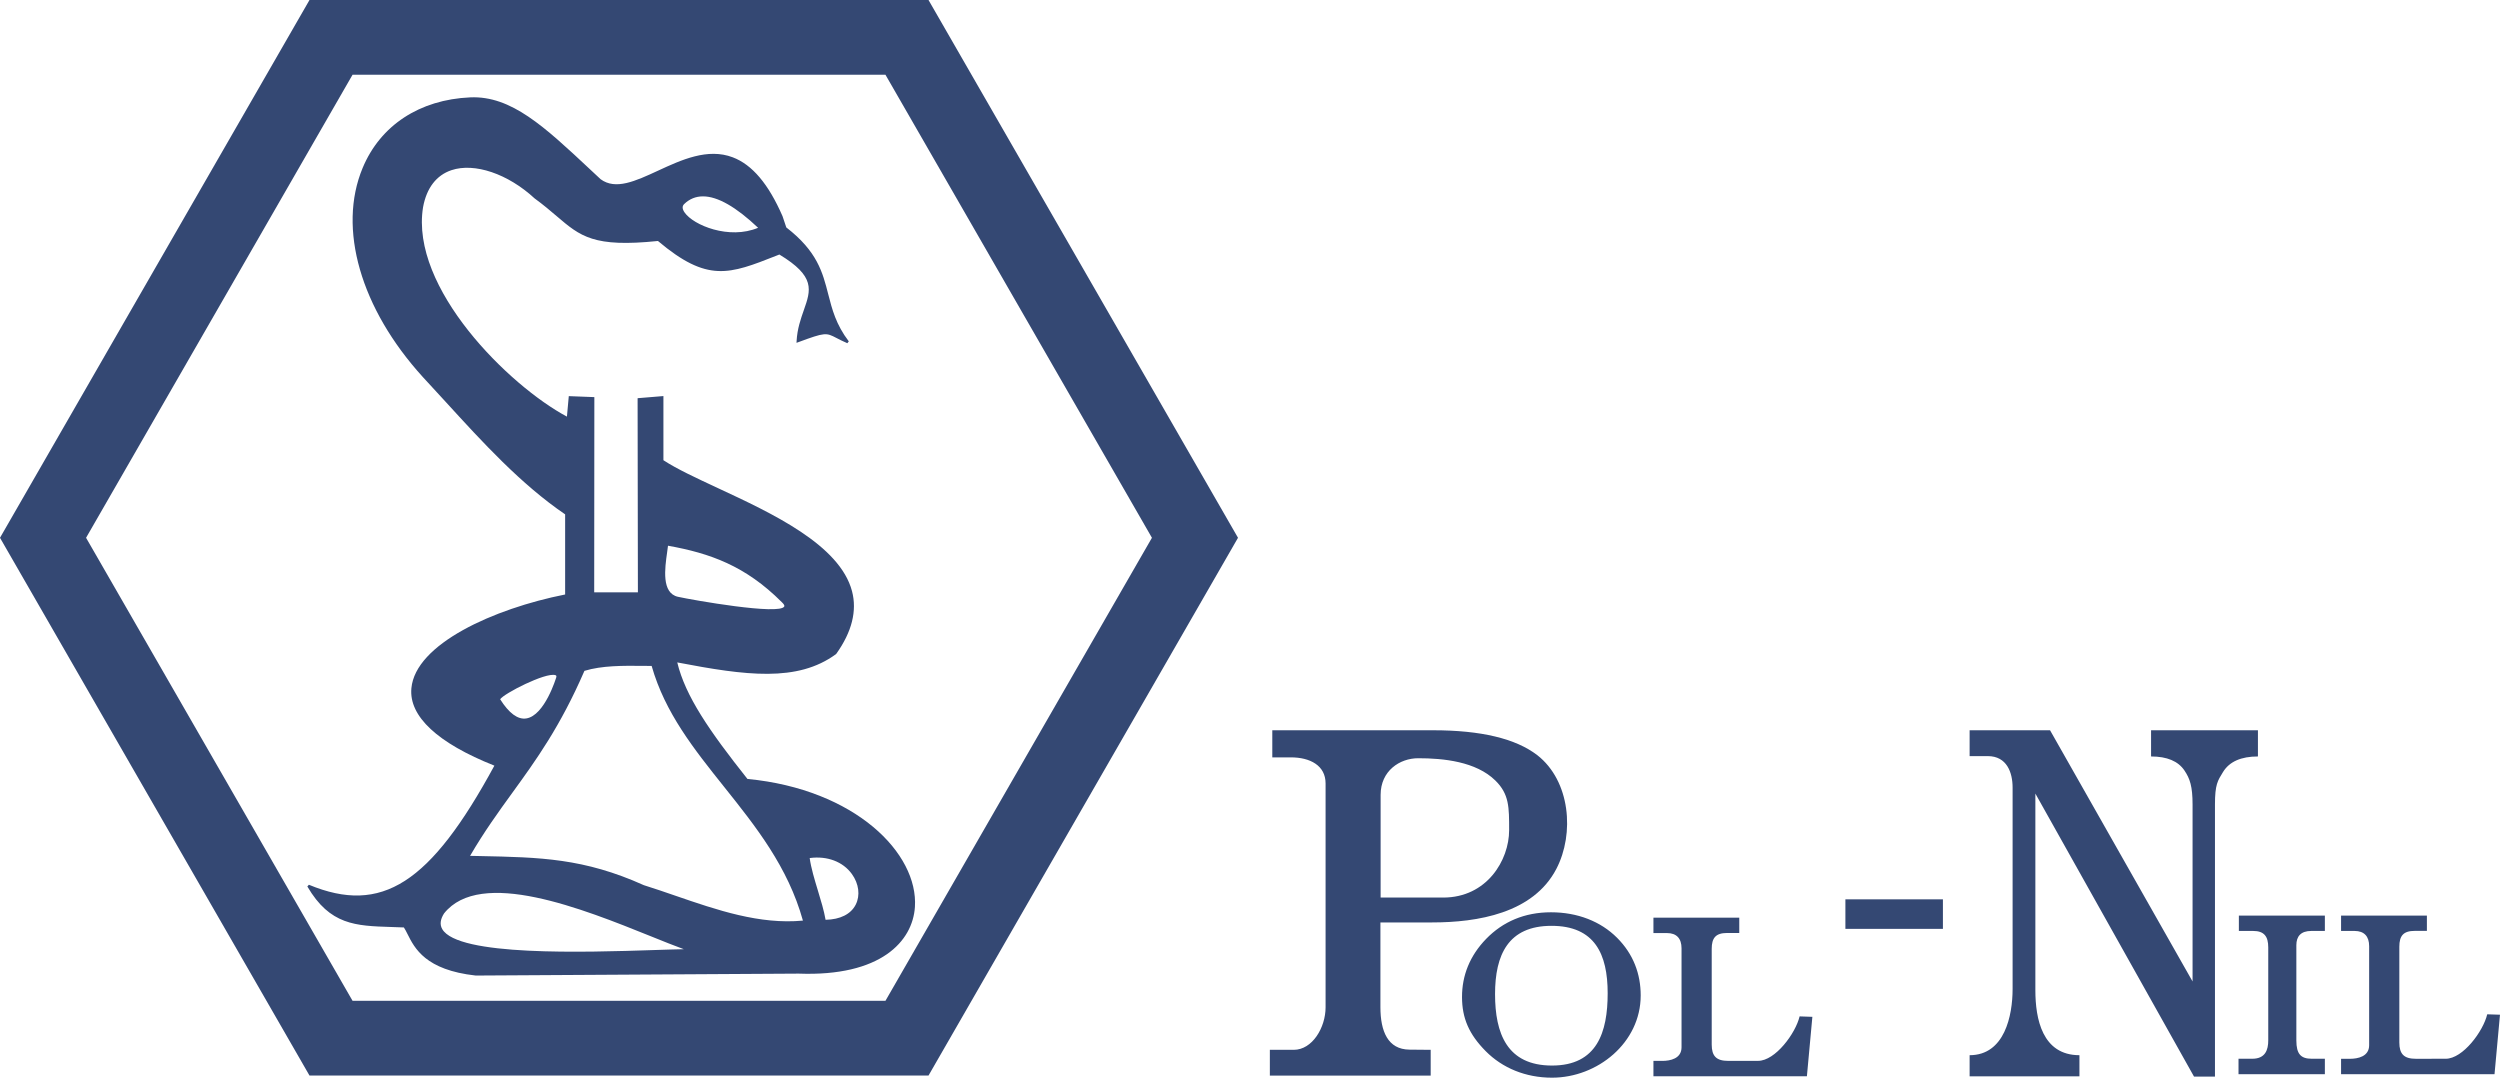
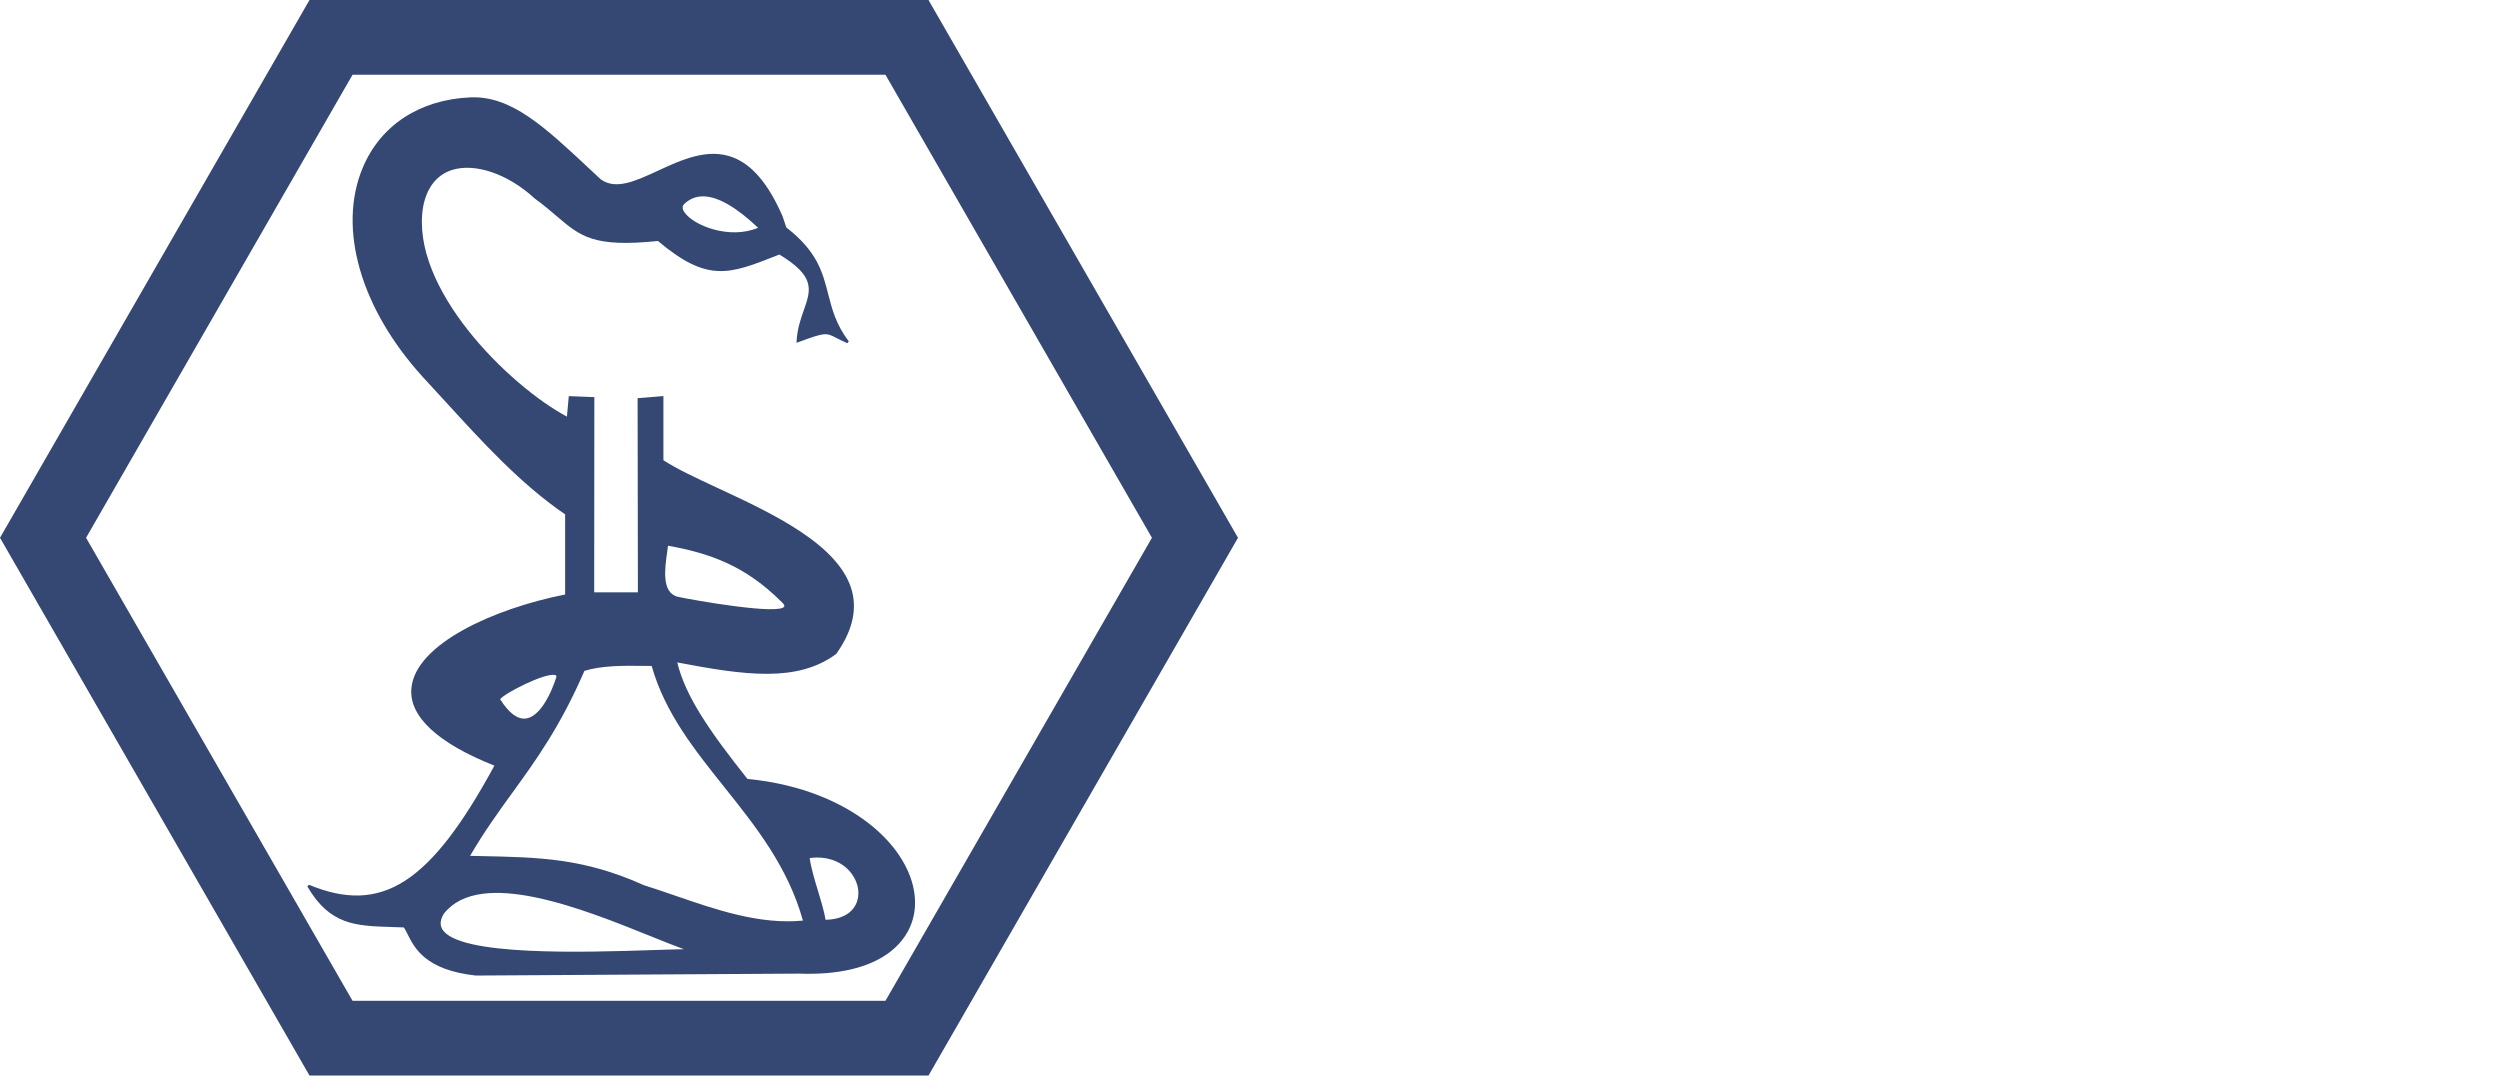
<svg xmlns="http://www.w3.org/2000/svg" width="150" height="65" viewBox="0 0 150 65" fill="none">
-   <path fill-rule="evenodd" clip-rule="evenodd" d="M110.724 53.961H116.575V55.733H110.724V53.961ZM120.756 47.257C120.756 46.35 120.411 45.367 119.268 45.367H118.177V43.816H123.003L131.554 58.888V48.271C131.554 47.181 131.395 46.719 131.069 46.233C130.69 45.668 130.019 45.388 129.064 45.388V43.816H135.476V45.388C134.462 45.388 133.764 45.698 133.383 46.318C133.059 46.843 132.898 47.069 132.898 48.271V64.597H131.642L122.122 47.615V59.416C122.122 61.129 122.538 63.312 124.766 63.312V64.581H118.177V63.312C120.279 63.312 120.756 60.936 120.756 59.336V47.257ZM136.095 62.409V56.842C136.095 56.178 135.842 55.857 135.19 55.857H134.332V54.935H139.492V55.857H138.677C138.049 55.857 137.781 56.182 137.781 56.712V62.427C137.781 63.25 138.055 63.525 138.709 63.525H139.492V64.451H134.311V63.525H135.133C135.904 63.525 136.099 63.017 136.095 62.409ZM142.149 62.713V56.771C142.149 56.184 141.854 55.857 141.276 55.857H140.464V54.935H145.614V55.853H144.881C144.2 55.853 143.96 56.15 143.96 56.804L143.96 62.548C143.96 63.237 144.236 63.528 144.951 63.527L146.743 63.525C147.775 63.525 148.995 61.873 149.233 60.858L149.999 60.883L149.671 64.451H140.464V63.528H140.994C141.466 63.528 142.149 63.395 142.149 62.713ZM100.892 62.839V56.898C100.892 56.31 100.596 55.984 100.019 55.984H99.206V55.061H104.356V55.979H103.623C102.943 55.979 102.703 56.277 102.703 56.93V62.674C102.703 63.363 102.978 63.654 103.694 63.653L105.485 63.651C106.518 63.651 107.737 61.999 107.976 60.983L108.742 61.01L108.414 64.577H99.206V63.654H99.737C100.209 63.654 100.892 63.521 100.892 62.839ZM82.837 47.692V53.854H86.59C89.21 53.854 90.548 51.615 90.548 49.812C90.548 48.44 90.559 47.653 89.72 46.83C88.555 45.687 86.595 45.494 85.091 45.494C83.985 45.494 82.837 46.25 82.837 47.692ZM79.535 60.438V47.005C79.535 45.927 78.6 45.442 77.451 45.442H76.338V43.816H85.987C88.861 43.816 90.945 44.315 92.239 45.311C94.215 46.853 94.487 50.01 93.381 52.134C91.993 54.8 88.647 55.346 85.933 55.346H82.825V60.431C82.825 61.872 83.268 62.966 84.566 62.978L85.841 62.99V64.535H76.191V62.99H77.623C78.744 62.99 79.535 61.65 79.535 60.438ZM93.089 55.55C90.488 55.55 89.703 57.296 89.703 59.647C89.703 61.998 90.417 63.933 93.12 63.933C95.824 63.933 96.46 61.938 96.46 59.594C96.46 57.25 95.69 55.55 93.089 55.55ZM93.12 64.661C91.534 64.661 90.14 64.078 89.141 63.068C88.142 62.06 87.721 61.09 87.721 59.818C87.721 58.546 88.174 57.357 89.172 56.33C90.171 55.304 91.466 54.737 93.058 54.737C94.65 54.737 96.039 55.282 97.022 56.265C98.005 57.247 98.442 58.44 98.442 59.726C98.442 62.565 95.848 64.661 93.12 64.661Z" fill="#344873" />
  <path d="M55.71 0H18.57L0 32.267L18.57 64.534H55.71L74.28 32.267L55.71 0ZM53.128 60.047H21.152L5.164 32.267L21.152 4.486H53.128L69.116 32.267L53.128 60.047Z" fill="#344873" />
  <path d="M44.846 46.736C42.551 43.844 41.119 41.76 40.636 39.745C44.747 40.534 47.842 40.947 50.158 39.249L50.174 39.233C51.114 37.917 51.432 36.651 51.121 35.471C50.388 32.69 46.334 30.803 43.076 29.287C41.804 28.695 40.601 28.136 39.805 27.613C39.805 26.356 39.805 25.1 39.805 23.844V23.764L38.256 23.892L38.274 35.54H35.652L35.661 23.827L34.127 23.768L34.016 24.997C30.534 23.138 24.598 17.282 25.383 12.434C25.593 11.282 26.183 10.513 27.088 10.21C28.472 9.748 30.473 10.425 32.075 11.903C32.607 12.291 33.029 12.652 33.402 12.97C34.828 14.187 35.616 14.859 39.477 14.459C42.453 16.97 43.75 16.459 46.583 15.342L46.762 15.271C48.939 16.588 48.656 17.393 48.229 18.61C48.045 19.135 47.836 19.729 47.796 20.459L47.79 20.57L47.895 20.532C49.516 19.931 49.567 19.957 50.19 20.28C50.355 20.366 50.56 20.472 50.84 20.593L50.927 20.481C50.161 19.48 49.924 18.553 49.695 17.657C49.356 16.334 49.036 15.084 47.178 13.646L46.951 12.969C46.108 11.036 45.131 9.881 43.964 9.438C42.458 8.865 40.883 9.594 39.492 10.236C38.121 10.87 36.936 11.417 36.036 10.752C35.818 10.549 35.605 10.35 35.397 10.155C32.654 7.589 30.671 5.735 28.215 5.842C25.176 5.976 22.822 7.52 21.757 10.08C20.248 13.706 21.633 18.512 25.373 22.625C25.825 23.109 26.278 23.606 26.737 24.108C28.956 26.538 31.25 29.05 33.908 30.861V35.669C29.623 36.52 24.924 38.638 24.683 41.297C24.53 42.978 26.252 44.583 29.663 45.939C25.82 53.024 22.902 54.895 18.533 53.085L18.441 53.189C19.794 55.505 21.34 55.553 23.48 55.62C23.723 55.627 23.974 55.635 24.233 55.647C24.306 55.756 24.374 55.892 24.452 56.047C24.882 56.904 25.532 58.199 28.542 58.533L47.92 58.417C52.856 58.603 54.759 56.474 54.895 54.419C55.107 51.207 51.326 47.36 44.846 46.736ZM51.343 54.279C51.054 54.849 50.413 55.171 49.535 55.188C49.44 54.638 49.254 54.027 49.074 53.435C48.873 52.773 48.666 52.09 48.581 51.483C49.634 51.342 50.575 51.698 51.112 52.44C51.535 53.024 51.623 53.729 51.343 54.279ZM30.009 41.955C30.237 41.611 32.724 40.334 33.317 40.507C33.372 40.523 33.399 40.549 33.377 40.634C33.371 40.657 32.684 42.939 31.574 43.107C31.067 43.184 30.541 42.796 30.009 41.955ZM40.029 33.128C40.048 32.988 40.067 32.858 40.08 32.743C42.599 33.194 44.727 33.949 46.898 36.12C47.026 36.237 47.085 36.334 47.057 36.387C46.781 36.924 41.569 36.004 40.679 35.808C39.681 35.587 39.89 34.107 40.029 33.128ZM26.64 54.81C28.825 52.056 34.977 54.535 39.048 56.175C39.799 56.478 40.469 56.748 41.031 56.952C40.538 56.96 39.91 56.981 39.209 57.004C35.109 57.138 27.477 57.387 26.534 55.745C26.38 55.477 26.414 55.171 26.64 54.81ZM28.205 51.351C29.046 49.906 29.908 48.716 30.742 47.564C32.155 45.615 33.615 43.6 35.066 40.251C36.121 39.928 37.408 39.941 38.545 39.952C38.734 39.954 38.919 39.956 39.099 39.956C39.899 42.767 41.629 44.934 43.46 47.227C45.338 49.58 47.28 52.012 48.175 55.236C45.581 55.483 43.017 54.601 40.536 53.747C39.908 53.53 39.258 53.306 38.631 53.111C35.034 51.492 32.407 51.437 28.771 51.363L28.205 51.351ZM41.051 12.243C41.37 11.935 41.746 11.782 42.179 11.782C43.055 11.782 44.161 12.412 45.486 13.667C43.753 14.396 41.6 13.518 41.07 12.741C40.929 12.534 40.922 12.367 41.051 12.243Z" fill="#344873" />
</svg>